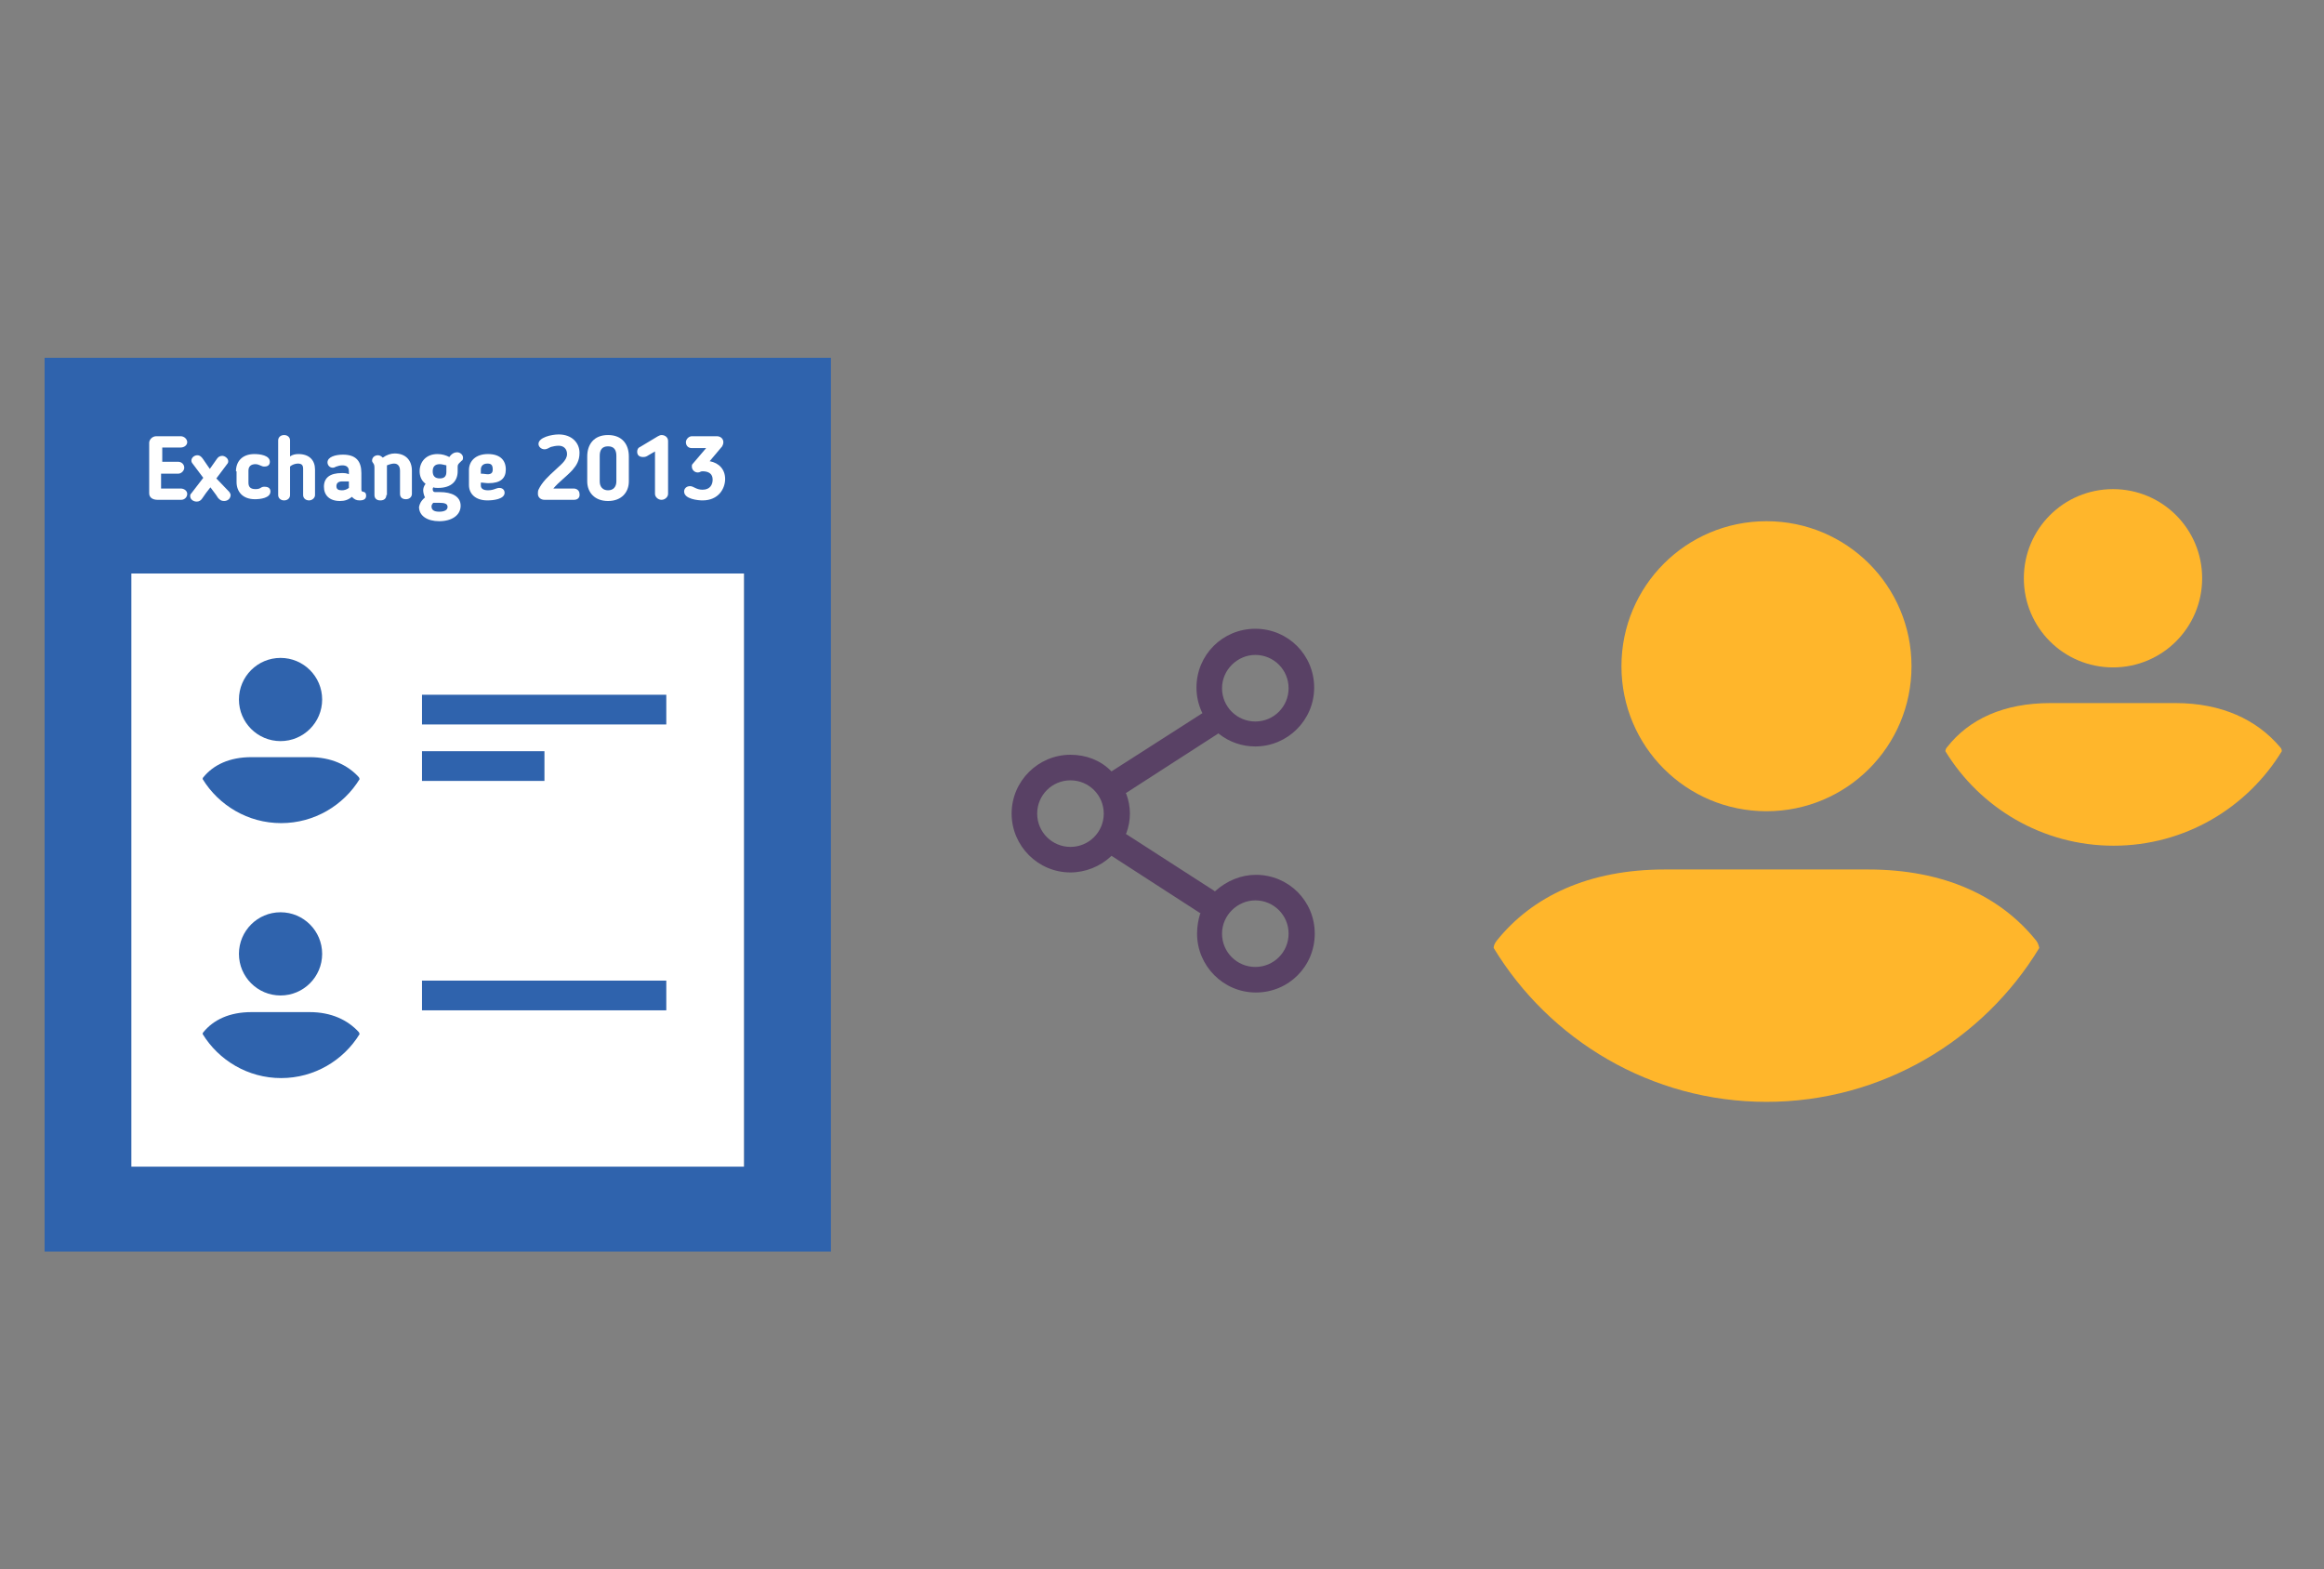
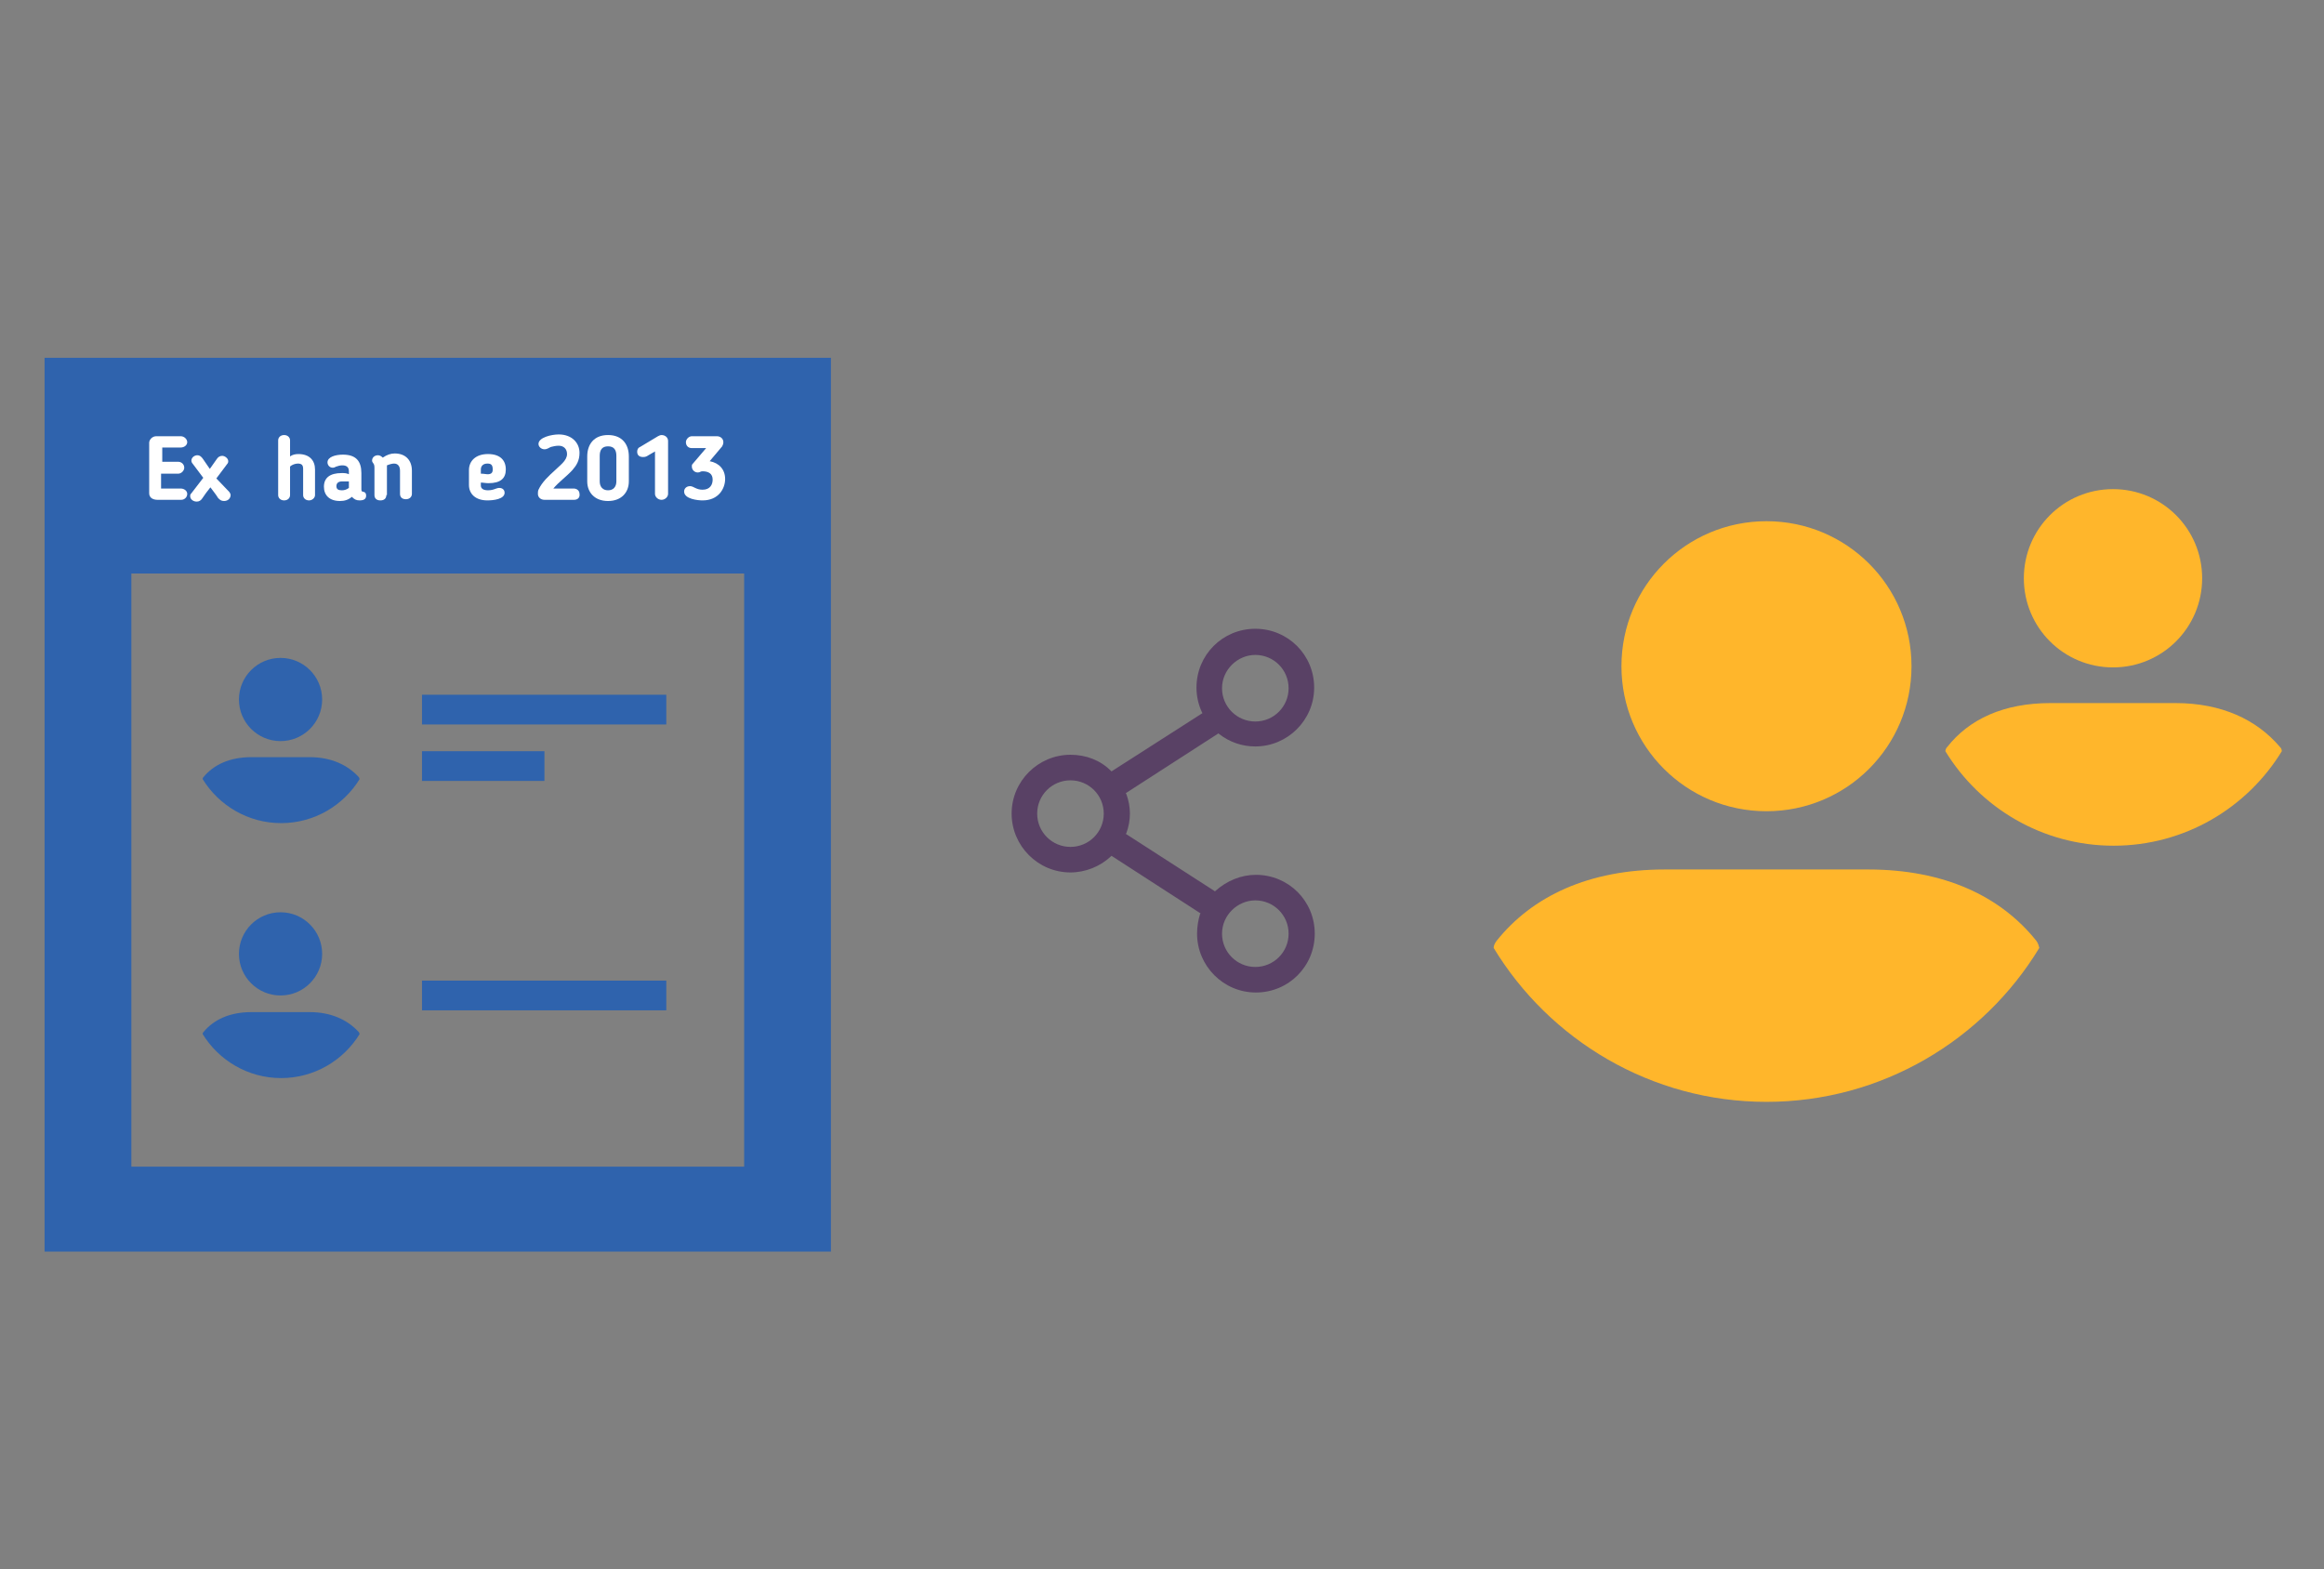
<svg xmlns="http://www.w3.org/2000/svg" version="1.1" id="Layer_1" x="0px" y="0px" viewBox="0 0 391 264" style="enable-background:new 0 0 391 264;" xml:space="preserve">
  <rect x="0" y="0" width="391" height="264" fill="#808080" stroke="none" />
  <style type="text/css">
	.st0{fill:#4885ED;}
	.st1{fill:#E5E5E5;}
	.st2{fill:#FFFFFF;}
	.st3{fill:#594165;}
	.st4{fill:#FBBB00;}
	.st5{fill:#518EF8;}
	.st6{fill:#28B446;}
	.st7{fill:#F14336;}
	.st8{fill:#FFA000;}
	.st9{fill:#FFCA28;}
	.st10{fill:#F7F7F7;}
	.st11{fill-rule:evenodd;clip-rule:evenodd;}
	.st12{fill-rule:evenodd;clip-rule:evenodd;fill:#3FBDCF;}
	.st13{fill-rule:evenodd;clip-rule:evenodd;fill:#FFFFFF;}
	.st14{opacity:0.9;fill:#FFFFFF;}
	.st15{fill:#F7F7F7;stroke:#594165;stroke-width:4;stroke-miterlimit:10;}
	.st16{fill:#E0412F;}
	.st17{fill-rule:evenodd;clip-rule:evenodd;fill:#606161;}
	.st18{fill:none;stroke:#58ABF4;stroke-width:0.25;stroke-miterlimit:10;}
	.st19{fill:#036EB1;}
	.st20{fill:#A4C639;}
	.st21{fill:none;stroke:#E0412F;stroke-miterlimit:10;}
	.st22{fill:#046DB2;}
	.st23{fill-rule:evenodd;clip-rule:evenodd;fill:#528FF5;}
	.st24{fill-rule:evenodd;clip-rule:evenodd;fill:#417BE6;}
	.st25{fill-rule:evenodd;clip-rule:evenodd;fill:#4881E8;}
	.st26{fill-rule:evenodd;clip-rule:evenodd;fill:#FBC013;}
	.st27{fill:#DF871E;}
	.st28{fill:#B6B6B6;}
	.st29{fill:#8C5BA4;}
	.st30{fill:#8DC652;}
	.st31{fill:#497FC1;}
	.st32{fill:#919191;}
	.st33{fill-rule:evenodd;clip-rule:evenodd;fill:#8E8E8E;}
	.st34{fill:#8E8E8E;}
	.st35{fill:#EB3D01;}
	.st36{fill:#F57F20;}
	.st37{fill:#ED7E01;}
	.st38{fill-rule:evenodd;clip-rule:evenodd;fill:#046DB2;}
	.st39{fill:#E0E2E2;}
	.st40{fill:#47D86F;}
	.st41{fill:#4FC9F8;}
	.st42{fill:#FF9327;}
	.st43{fill:#C9C8C4;}
	.st44{fill:#9A9A9A;}
	.st45{fill:#F2F2F2;}
	.st46{fill:#D32E2A;}
	.st47{fill:#A3C53A;}
	.st48{fill:#D6D8D7;}
	.st49{fill:#3A5BBC;}
	.st50{fill:url(#SVGID_43_);}
	.st51{fill:url(#SVGID_44_);}
	.st52{fill:url(#SVGID_45_);}
	.st53{fill:url(#SVGID_46_);}
	.st54{fill:#FFE168;}
	.st55{fill:#006699;}
	.st56{fill:#F4AE01;}
	.st57{fill:#DD191F;}
	.st58{fill:#323232;}
	.st59{fill:#CDCCCA;}
	.st60{fill:#5199F0;}
	.st61{fill:#791BCC;}
	.st62{fill:#C71D2E;}
	.st63{fill:#32DAC4;}
	.st64{fill:#3C5A99;}
	.st65{fill:#FCB714;}
	.st66{fill:#F06415;}
	.st67{fill:#BDCF31;}
	.st68{fill:#00A1E0;}
	.st69{fill:#00A1E3;}
	.st70{fill:#7AAD3E;}
	.st71{fill:#A50034;}
	.st72{fill:#6B6B6B;}
	.st73{fill:#005DAA;}
	.st74{fill:#EB0028;}
	.st75{fill:#888B8D;}
	.st76{fill:#0C4DA2;}
	.st77{fill:#00BFFF;}
	.st78{fill-rule:evenodd;clip-rule:evenodd;fill:#E81123;}
	.st79{fill:#FF6700;}
	.st80{fill:#00BFFE;}
	.st81{fill:#C4C4C4;}
	.st82{fill:url(#SVGID_47_);}
	.st83{fill:url(#SVGID_48_);}
	.st84{fill:url(#SVGID_49_);}
	.st85{fill:url(#SVGID_50_);}
	.st86{fill:#E5E5E5;stroke:#8E8E8E;stroke-width:2;stroke-miterlimit:10;}
	.st87{fill-rule:evenodd;clip-rule:evenodd;fill:#594165;}
	.st88{fill-rule:evenodd;clip-rule:evenodd;fill:#D4D4D4;}
	.st89{fill-rule:evenodd;clip-rule:evenodd;fill:#3669D6;}
	.st90{fill-rule:evenodd;clip-rule:evenodd;fill:#3A81F4;}
	.st91{fill-rule:evenodd;clip-rule:evenodd;fill:#FAFAFA;}
	.st92{fill-rule:evenodd;clip-rule:evenodd;fill:#E0E0E0;}
	.st93{fill:url(#SVGID_59_);}
	.st94{opacity:0.2;fill:#56C7DA;enable-background:new    ;}
	.st95{fill:url(#SVGID_60_);}
	.st96{fill:url(#SVGID_61_);}
	.st97{fill:url(#SVGID_62_);}
	.st98{fill:url(#SVGID_63_);}
	.st99{fill:url(#SVGID_64_);}
	.st100{fill:#FCFCFC;enable-background:new    ;}
	.st101{enable-background:new    ;}
	.st102{fill:#5A5A5A;}
	.st103{fill:#D8D8D8;enable-background:new    ;}
	.st104{fill:#E9574E;}
	.st105{fill:none;stroke:#D8D8D8;stroke-width:0.75;stroke-miterlimit:10;enable-background:new    ;}
	.st106{fill:#E9574E;stroke:#E9574E;stroke-width:0.75;stroke-miterlimit:10;enable-background:new    ;}
	.st107{fill:#E0E0E0;}
	.st108{fill:#537ABD;}
	.st109{fill:#2EB672;}
	.st110{fill:#FED14B;}
	.st111{fill:#28CD7E;}
	.st112{fill:#CECECE;}
	.st113{fill-rule:evenodd;clip-rule:evenodd;fill:#FF9D17;}
	.st114{fill:#FFFFFF;stroke:#FFFFFF;stroke-miterlimit:10;}
	.st115{fill:#249FBD;}
	.st116{fill:#D62C5D;}
	.st117{fill:#FFB62B;}
	.st118{fill:#2F63AD;}
	.st119{fill:#4C368B;}
	.st120{fill:none;stroke:#4885ED;stroke-width:7.8;stroke-miterlimit:10;}
	.st121{fill:none;stroke:#FFFFFF;stroke-width:7.8;stroke-miterlimit:10;}
	.st122{fill:#594165;stroke:#FFFFFF;stroke-width:0.5;stroke-miterlimit:10;}
	.st123{fill-rule:evenodd;clip-rule:evenodd;fill:#2F63AD;}
	.st124{fill:#D8D8D8;}
	.st125{fill:none;stroke:#594165;stroke-width:4;stroke-linecap:round;stroke-miterlimit:10;}
	.st126{fill:none;stroke:#594165;stroke-width:4;stroke-linecap:round;stroke-miterlimit:10;stroke-dasharray:4.843,11.624;}
	.st127{fill:none;stroke:#594165;stroke-width:4;stroke-linecap:round;stroke-miterlimit:10;stroke-dasharray:4.825,11.58;}
	.st128{fill:#EDEDED;}
	.st129{fill:url(#SVGID_65_);}
	.st130{fill:url(#SVGID_66_);}
	.st131{fill:url(#SVGID_67_);}
	.st132{fill:url(#SVGID_68_);}
	.st133{fill:url(#SVGID_69_);}
	.st134{fill:url(#SVGID_70_);}
	.st135{fill:url(#SVGID_71_);}
	.st136{fill:url(#SVGID_72_);}
	.st137{fill:url(#SVGID_73_);}
	.st138{fill:url(#SVGID_74_);}
	.st139{fill:url(#SVGID_75_);}
	.st140{fill:url(#SVGID_76_);}
	.st141{fill:#F6961C;}
	.st142{fill-rule:evenodd;clip-rule:evenodd;fill:#4885ED;}
	.st143{opacity:0.5;}
	.st144{fill-rule:evenodd;clip-rule:evenodd;fill:#FFB62B;}
	.st145{fill:url(#SVGID_77_);}
	.st146{fill:url(#SVGID_78_);}
	.st147{fill:url(#SVGID_79_);}
	.st148{fill:url(#SVGID_80_);}
	.st149{fill:url(#SVGID_81_);}
	.st150{fill:url(#SVGID_82_);}
	.st151{fill:url(#SVGID_83_);}
	.st152{fill:url(#SVGID_84_);}
	.st153{fill:url(#SVGID_85_);}
	.st154{fill:url(#SVGID_86_);}
	.st155{fill:url(#SVGID_87_);}
	.st156{fill:url(#SVGID_88_);}
</style>
  <g>
    <g>
      <g>
-         <rect x="21.3" y="95.3" class="st2" width="103.9" height="102.8" />
        <path class="st118" d="M7.5,60.2c0,50.3,0,100.4,0,150.4c32.5,0,64.9,0,97.2,0h20.5h13.4h1.2v-14.4v-43.1v-10.8     c0-27.4,0-54.7,0-82.1C89.4,60.2,57.9,60.2,7.5,60.2z M125.2,142.4v53.9h-10.4h-10.1c-27.5,0-55,0-82.6,0c0-33.2,0-66.3,0-99.8     c40.4,0,62.3,0,103.1,0C125.2,111.7,125.2,127,125.2,142.4L125.2,142.4z" />
      </g>
      <g>
        <g>
          <circle class="st123" cx="47.2" cy="117.7" r="7" />
          <path class="st123" d="M52.1,127.4h-9.8c-3.7,0-6.4,1.3-8.1,3.4c-0.1,0.1-0.1,0.2-0.1,0.3c2.7,4.4,7.6,7.4,13.2,7.4      s10.5-3,13.2-7.4c0-0.1-0.1-0.2-0.1-0.3C58.5,128.7,55.7,127.4,52.1,127.4z" />
        </g>
      </g>
      <g>
        <g>
          <circle class="st123" cx="47.2" cy="160.5" r="7" />
          <path class="st123" d="M52.1,170.3h-9.8c-3.7,0-6.4,1.3-8.1,3.4c-0.1,0.1-0.1,0.2-0.1,0.3c2.7,4.4,7.6,7.4,13.2,7.4      s10.5-3,13.2-7.4c0-0.1-0.1-0.2-0.1-0.3C58.5,171.6,55.7,170.3,52.1,170.3z" />
        </g>
      </g>
      <rect x="71" y="116.9" class="st123" width="41.1" height="5" />
      <rect x="71" y="165" class="st123" width="41.1" height="5" />
      <rect x="71" y="126.4" class="st123" width="20.6" height="5" />
    </g>
    <g>
      <g>
        <path class="st2" d="M30.5,84.1h-4c-0.7,0-1.4-0.3-1.4-1.1v-8.5c0-0.5,0.5-1.1,1.2-1.1h4.1c0.6,0,1.1,0.5,1.1,1     c0,0.5-0.5,0.9-1.1,0.9h-3.1v2.4H30c0.5,0,1,0.4,1,1c0,0.5-0.5,1-1,1h-2.9v2.5h3.3c0.6,0,1.1,0.4,1.1,0.9     C31.5,83.7,31,84.1,30.5,84.1z" />
        <path class="st2" d="M38.6,82.8c0.1,0.2,0.2,0.3,0.2,0.5c0,0.5-0.4,1-1.1,1c-0.5,0-0.7-0.2-1-0.5c-0.5-0.8-0.8-1.1-1.3-1.8     c-0.5,0.6-1,1.3-1.4,1.9c-0.2,0.3-0.5,0.5-0.9,0.5c-0.6,0-1.1-0.4-1.1-0.9c0-0.2,0-0.3,0.2-0.5c0.7-0.9,1.3-1.7,2-2.6     c-0.6-0.8-1.2-1.6-1.8-2.4c-0.1-0.1-0.2-0.3-0.2-0.5c0-0.5,0.5-0.9,1-0.9s0.8,0.4,1,0.7l1.1,1.6l1.2-1.7c0.2-0.3,0.5-0.5,0.9-0.5     s1,0.4,1,0.9c0,0.1,0,0.3-0.2,0.5l-1.8,2.4L38.6,82.8z" />
-         <path class="st2" d="M39.7,79.3c0-1.6,1-2.9,3.1-2.9c0.9,0,2.6,0.2,2.6,1.3c0,0.4-0.2,0.8-0.9,0.8c-0.2,0-0.3,0-0.5-0.1     c-0.3-0.1-0.6-0.3-1-0.3c-0.8,0-1.2,0.4-1.2,1.1v2c0,0.7,0.3,1.1,1.2,1.1c0.5,0,0.7-0.1,1-0.3c0.2-0.1,0.3-0.1,0.5-0.1     c0.8,0,1,0.4,1,0.8c0,1.1-1.7,1.3-2.6,1.3c-2.1,0-3.1-1.3-3.1-2.9V79.3z" />
        <path class="st2" d="M48.8,83.3c0,0.5-0.4,0.9-1,0.9c-0.6,0-1-0.4-1-0.9v-9.2c0-0.5,0.4-0.9,1-0.9c0.6,0,1,0.4,1,0.9v2.7     c0.4-0.3,0.9-0.4,1.4-0.4c1.9,0,2.8,1.1,2.8,2.6v4.3c0,0.5-0.5,0.9-1,0.9c-0.6,0-1-0.4-1-0.9v-4.4c0-0.6-0.2-0.9-0.9-0.9     c-0.4,0-1,0.2-1.3,0.5V83.3z" />
        <path class="st2" d="M60.8,82.3c0,0.5,0.2,0.4,0.5,0.5c0.2,0.1,0.3,0.3,0.3,0.6c0,0.5-0.3,0.8-1.1,0.8c-0.6,0-0.9-0.2-1.3-0.6     c-0.6,0.5-1.2,0.7-2,0.7c-1.8,0-2.7-1-2.7-2.4v0c0-1.5,1-2.3,3-2.3c0.4,0,0.8,0,1.2,0.2v-0.5c0-0.7-0.4-1-1.1-1     c-0.4,0-0.7,0.1-1,0.2c-0.1,0-0.3,0.2-0.6,0.2c-0.6,0-0.9-0.5-0.9-0.9c0-0.9,1.3-1.3,2.6-1.3c2.2,0,3.1,1.1,3.1,3.1V82.3z      M56.6,81.8L56.6,81.8c0,0.5,0.3,0.7,0.9,0.7c0.4,0,0.8-0.1,1.2-0.4v-1.1C58.3,81,57.9,81,57.6,81C56.8,81,56.6,81.4,56.6,81.8z" />
        <path class="st2" d="M65,83.3c0,0.5-0.3,0.9-1,0.9c-0.7,0-1-0.4-1-0.9v-4.6c0-0.5-0.1-0.5-0.1-0.6c-0.2-0.3-0.3-0.4-0.3-0.6     c0-0.5,0.4-0.9,1-0.9c0.3,0,0.6,0.2,0.8,0.4c0.7-0.5,1.4-0.7,2-0.7c1.9,0,2.9,1.2,2.9,2.9v3.9c0,0.5-0.4,0.9-1,0.9     c-0.7,0-1-0.4-1-0.9v-3.9c0-0.8-0.4-1.2-1-1.2c-0.3,0-0.7,0.1-1.2,0.3c0,0.1,0,0.2,0,0.3V83.3z" />
-         <path class="st2" d="M71.5,83.7c-0.2-0.4-0.3-0.9-0.3-1.2c0-0.3,0.1-0.7,0.4-1.1c-0.7-0.5-1-1.3-1-2.1c0-1.6,1.1-2.9,3-2.9     c0.8,0,1.4,0.2,2,0.5c0.4-0.6,0.9-0.8,1.3-0.8c0.5,0,1,0.4,1,0.9c0,0.3-0.1,0.5-0.2,0.5c-0.5,0.5-0.7,0.6-0.7,1v0.8     c0,1.6-1,2.8-3.3,2.8c-0.2,0-0.6,0-0.8-0.1c-0.1,0.2-0.1,0.2-0.1,0.3c0,0.4,0.2,0.5,0.4,0.5H74c2,0,3.5,0.7,3.5,2.3     c0,1.6-1.5,2.6-3.6,2.6c-2,0-3.4-0.9-3.4-2.4C70.6,84.8,70.8,84.3,71.5,83.7z M72.9,84.6c-0.2,0.2-0.3,0.4-0.3,0.6     c0,0.6,0.4,0.9,1.3,0.9c0.9,0,1.4-0.3,1.4-0.8c0-0.5-0.4-0.7-1.4-0.7L72.9,84.6z M74,78.1c-0.8,0-1.2,0.4-1.2,1.2     c0,0.7,0.3,1.2,1.2,1.2c0.8,0,1.1-0.4,1.1-1.1v-1.1C74.6,78.2,74.3,78.1,74,78.1z" />
        <path class="st2" d="M80.9,81.2v0.5c0,0.5,0.4,0.8,1.2,0.8c0.5,0,0.9-0.1,1.4-0.3c0.1,0,0.2-0.1,0.5-0.1c0.7,0,0.9,0.5,0.9,0.8     c0,1.1-1.9,1.3-2.9,1.3c-2,0-3.1-1.1-3.1-2.6v-2.5c0-1.5,1.1-2.7,3.2-2.7c2,0,3,1,3,2.6c0,1.5-0.9,2.3-2.9,2.3     C81.7,81.3,81.3,81.2,80.9,81.2z M82,78c-0.7,0-1.1,0.4-1.1,1v0.7c0.5,0,0.9,0.1,1.1,0.1c0.6,0,0.9-0.2,0.9-0.8     C82.9,78.2,82.6,78,82,78z" />
        <path class="st2" d="M96.6,84.1h-5c-0.6,0-1.1-0.4-1.1-1c0-0.2,0-0.5,0.1-0.7c0.6-1.3,1.7-2.3,2.8-3.3c0.8-0.8,2-1.6,2-2.7     c0-0.8-0.5-1.4-1.4-1.4c-0.5,0-0.9,0.1-1.3,0.2c-0.3,0.1-0.6,0.4-1.1,0.4c-0.5,0-1-0.4-1-0.9c0-1.1,2.2-1.6,3.4-1.6     c2.2,0,3.5,1.4,3.5,3.1c0,1.3-0.5,2.1-1.2,2.9c-1,1.1-2.3,2-3.2,3.1h3.4c0.6,0,1,0.4,1,0.9C97.6,83.7,97.2,84.1,96.6,84.1z" />
        <path class="st2" d="M105.8,76.8V81c0,1.8-1.2,3.3-3.5,3.3c-2.3,0-3.5-1.5-3.5-3.3v-4.2c0-2,1.1-3.6,3.5-3.6     S105.8,74.8,105.8,76.8z M100.9,76.7V81c0,0.9,0.5,1.5,1.4,1.5s1.4-0.6,1.4-1.5v-4.3c0-1-0.4-1.6-1.4-1.6S100.9,75.7,100.9,76.7z     " />
        <path class="st2" d="M110.3,75.9l-1.2,0.7c-0.3,0.2-0.5,0.3-0.9,0.3c-0.5,0-1-0.2-1-0.9c0-0.4,0.2-0.7,0.5-0.8l3-1.8     c0.2-0.1,0.4-0.2,0.6-0.2c0.6,0,1.1,0.4,1.1,1v8.9c0,0.5-0.5,1-1.1,1c-0.6,0-1.1-0.5-1.1-1V75.9z" />
        <path class="st2" d="M119.4,77.6c1.6,0.3,2.6,1.4,2.6,3s-1.1,3.6-3.8,3.6c-0.7,0-3.1-0.2-3.1-1.5c0-0.5,0.4-0.9,1-0.9     c0.6,0,1,0.6,2.1,0.6c1.3,0,1.7-0.9,1.7-1.7c0-1-0.7-1.4-1.7-1.4c-0.4,0-0.4,0.2-0.8,0.2c-0.5,0-1-0.4-1-1c0-0.2,0-0.3,0.1-0.4     l2.3-2.7h-2.4c-0.6,0-1-0.4-1-1c0-0.5,0.5-1,1-1h4.2c0.6,0,1.1,0.4,1.1,1c0,0.3-0.1,0.5-0.2,0.7L119.4,77.6z" />
      </g>
    </g>
    <path class="st3" d="M201.4,157.1c0,5.4,4.4,9.9,9.9,9.9s9.9-4.4,9.9-9.9s-4.4-9.9-9.9-9.9c-2.5,0-4.9,1-6.8,2.7l-0.1,0.1l-0.1-0.1   l-14.9-9.6l0.1-0.1c0.4-1.1,0.6-2.2,0.6-3.3c0-1.1-0.2-2.2-0.6-3.3l-0.1-0.1l0.1-0.1l15.5-10l0.1,0.1c1.8,1.4,3.9,2.1,6.1,2.1   c5.4,0,9.9-4.4,9.9-9.9s-4.4-9.9-9.9-9.9s-9.9,4.4-9.9,9.9c0,1.4,0.3,2.8,0.9,4.1l0.1,0.2l-15.3,9.8l-0.1-0.1   c-1.8-1.8-4.2-2.7-6.8-2.7c-5.4,0-9.9,4.4-9.9,9.9c0,5.4,4.4,9.9,9.9,9.9c2.5,0,5-1,6.8-2.7l0.1-0.1l15,9.7l-0.1,0.1   C201.6,154.8,201.4,155.9,201.4,157.1z M211.2,151.5c3.1,0,5.6,2.5,5.6,5.6s-2.5,5.6-5.6,5.6s-5.6-2.5-5.6-5.6   S208.2,151.5,211.2,151.5z M211.2,110.2c3.1,0,5.6,2.5,5.6,5.6s-2.5,5.6-5.6,5.6s-5.6-2.5-5.6-5.6S208.2,110.2,211.2,110.2z    M180.1,142.5c-3.1,0-5.6-2.5-5.6-5.6s2.5-5.6,5.6-5.6s5.6,2.5,5.6,5.6S183.2,142.5,180.1,142.5z" />
    <g>
      <g>
        <g>
          <path class="st117" d="M272.8,112.1c0-13.5,10.9-24.4,24.4-24.4s24.4,10.9,24.4,24.4s-10.9,24.4-24.4,24.4      S272.8,125.6,272.8,112.1z M314.3,146.3h-34.2c-12.8,0-22.3,4.5-28.3,12c-0.3,0.4-0.5,0.8-0.5,1.2c9.4,15.5,26.5,25.9,45.9,25.9      s36.5-10.4,45.9-25.9c-0.1-0.4-0.2-0.8-0.5-1.2C336.6,150.8,327.1,146.3,314.3,146.3z M355.5,112.3c8.3,0,15-6.7,15-15      s-6.7-15-15-15s-15,6.7-15,15S347.2,112.3,355.5,112.3z M366,118.3h-21c-7.9,0-13.7,2.7-17.4,7.4c-0.2,0.2-0.3,0.5-0.3,0.7      c5.8,9.5,16.3,15.9,28.3,15.9s22.5-6.4,28.3-15.9c0-0.3-0.1-0.5-0.3-0.7C379.7,121.1,373.8,118.3,366,118.3z" />
        </g>
      </g>
    </g>
  </g>
</svg>